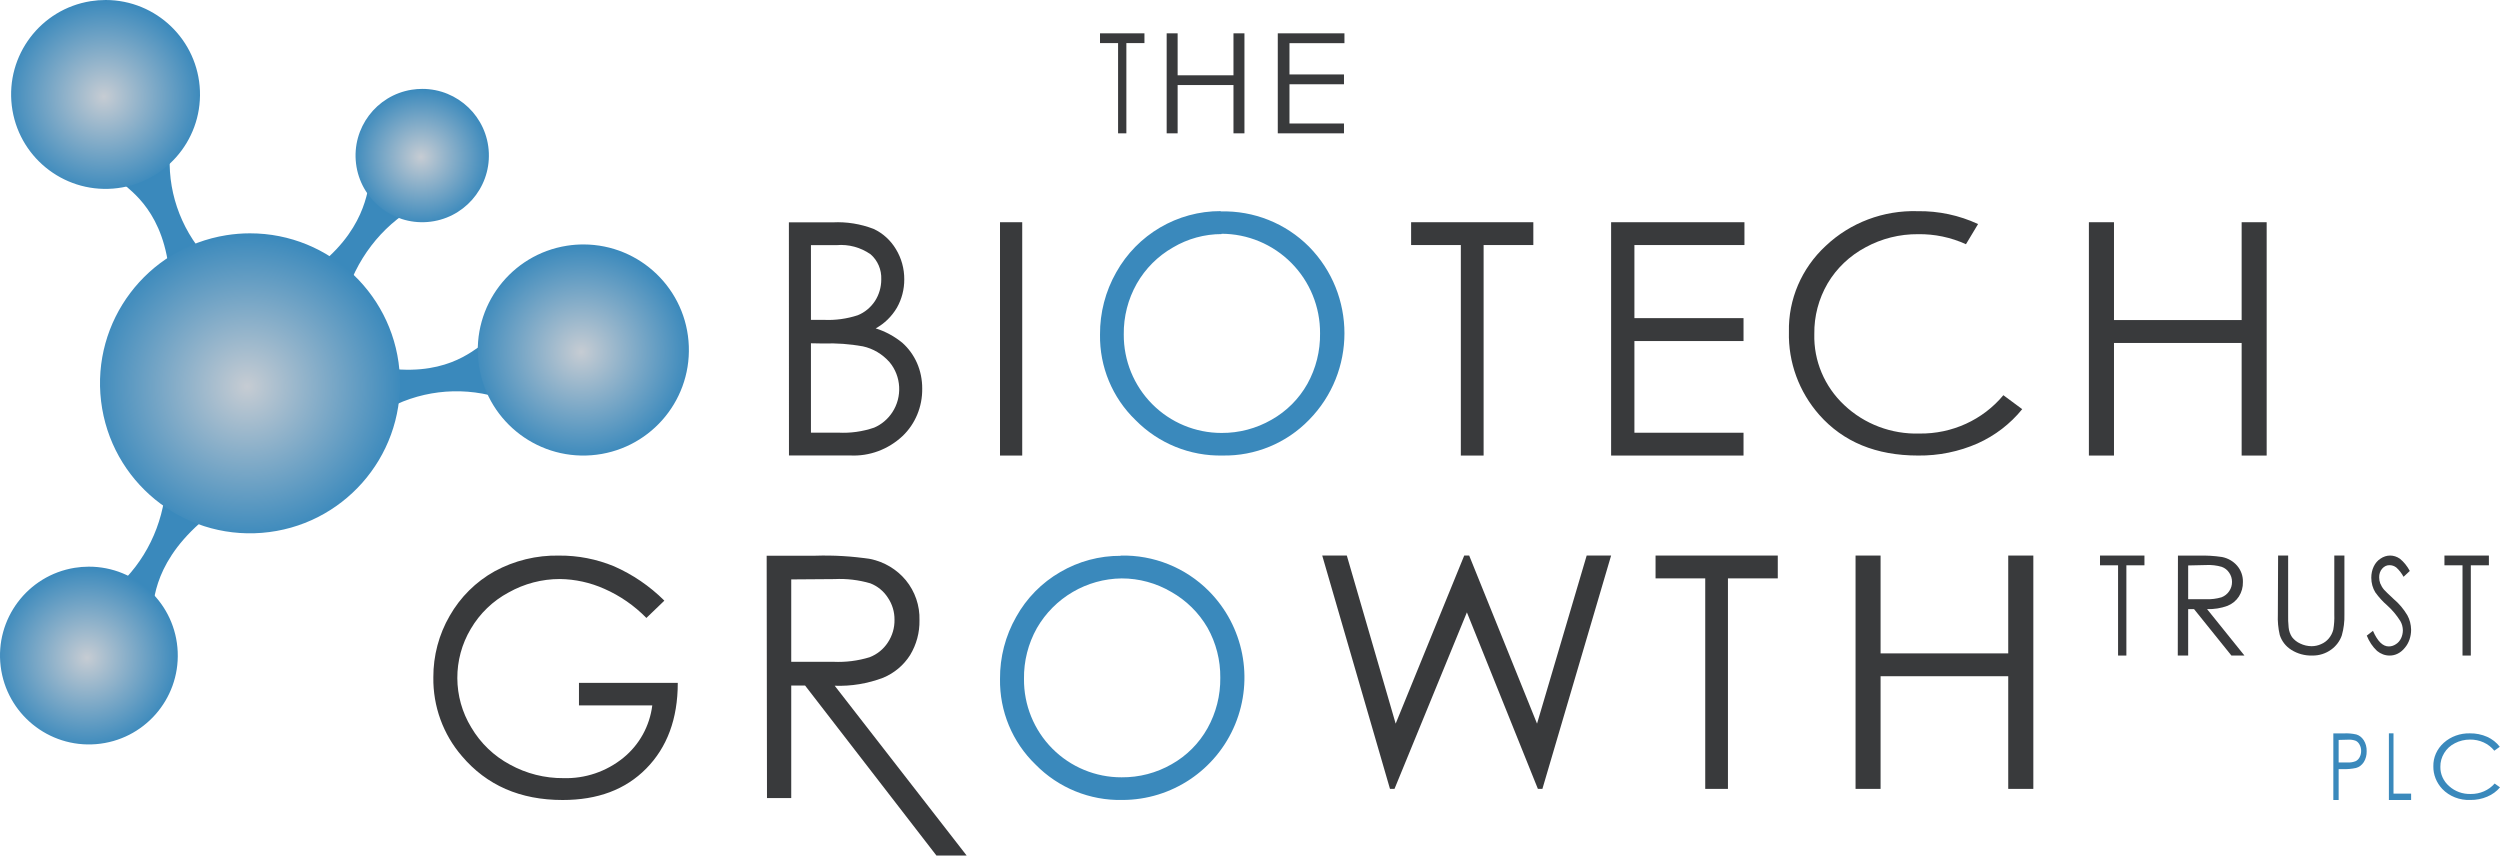
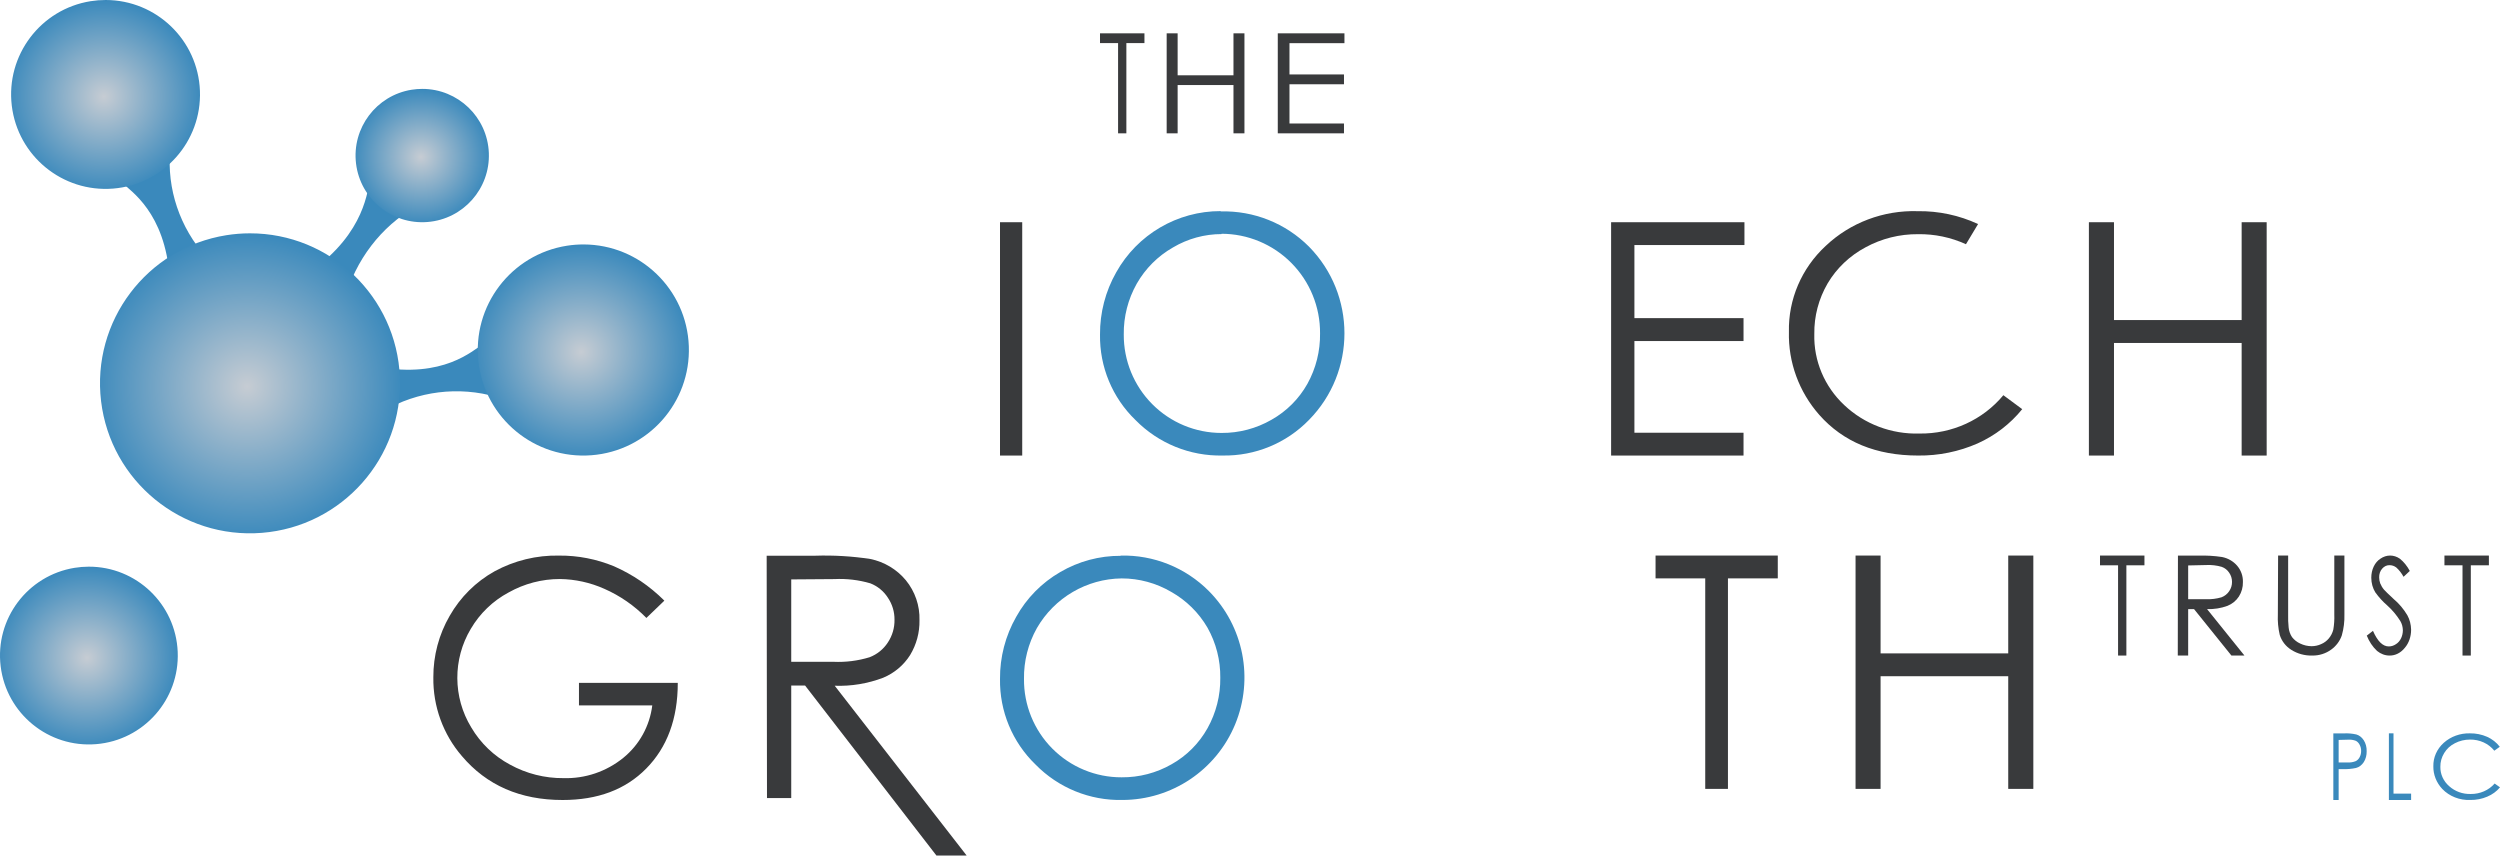
<svg xmlns="http://www.w3.org/2000/svg" width="225px" height="77px" viewBox="0 0 225 77" version="1.1">
  <title>Biotech</title>
  <desc>Created with Sketch.</desc>
  <defs>
    <radialGradient cx="49.923%" cy="50.077%" fx="49.923%" fy="50.077%" r="50.102%" id="radialGradient-1">
      <stop stop-color="#C6CCD3" offset="0%" />
      <stop stop-color="#3A89BC" offset="100%" />
    </radialGradient>
    <radialGradient cx="49.914%" cy="49.961%" fx="49.914%" fy="49.961%" r="49.96%" id="radialGradient-2">
      <stop stop-color="#C6CCD3" offset="0%" />
      <stop stop-color="#3A89BC" offset="100%" />
    </radialGradient>
    <radialGradient cx="49.959%" cy="50.056%" fx="49.959%" fy="50.056%" r="50.055%" id="radialGradient-3">
      <stop stop-color="#C6CCD3" offset="0%" />
      <stop stop-color="#3A89BC" offset="100%" />
    </radialGradient>
    <radialGradient cx="49.996%" cy="50.166%" fx="49.996%" fy="50.166%" r="50.164%" id="radialGradient-4">
      <stop stop-color="#C6CCD3" offset="0%" />
      <stop stop-color="#3A89BC" offset="100%" />
    </radialGradient>
    <radialGradient cx="49.851%" cy="50.277%" fx="49.851%" fy="50.277%" r="50.229%" id="radialGradient-5">
      <stop stop-color="#C6CCD3" offset="0%" />
      <stop stop-color="#3A89BC" offset="100%" />
    </radialGradient>
  </defs>
  <g id="Symbols" stroke="none" stroke-width="1" fill="none" fill-rule="evenodd">
    <g id="Navigation" transform="translate(-165, -16)" fill-rule="nonzero">
      <g id="Biotech" transform="translate(165, 16)">
        <path d="M11,16.45 C11.749,17.207 14.843,19.077 15.276,25 L19,23.609 C16.494,21.067 15.152,17.66 15.276,14.154 C15.458,8.211 11,16.45 11,16.45" id="Path" fill="#3A89BC" />
        <path d="M33.347,16.018 C33.043,17.102 32.922,20.866 28,24.406 L30.998,27 C31.994,23.4 34.3,20.38 37.398,18.619 C42.637,15.614 33.347,16.018 33.347,16.018" id="Path" fill="#3A89BC" />
        <path d="M43.444,31 C42.518,31.533 39.944,34.081 34,33.021 L34.494,37 C37.594,35.193 41.274,34.735 44.707,35.73 C50.521,37.4 43.444,31 43.444,31" id="Path" fill="#3A89BC" />
-         <path d="M13.661,55.659 C13.834,54.604 13.554,51.019 18,47.068 L14.774,45 C14.19,48.533 12.256,51.673 9.408,53.714 C4.596,57.162 13.661,55.686 13.661,55.686" id="Path" fill="#3A89BC" />
        <path d="M20.368,21.169 C13.211,22.314 8.235,28.908 9.097,36.105 C9.959,43.303 16.351,48.534 23.577,47.956 C30.803,47.378 36.282,41.197 35.989,33.954 C35.696,26.711 29.735,20.992 22.486,21 C21.777,21.001 21.069,21.058 20.368,21.169" id="Path" fill="url(#radialGradient-1)" />
        <path d="M51.028,22.115 C45.99,22.905 42.474,27.533 43.065,32.599 C43.655,37.665 48.14,41.361 53.225,40.972 C58.311,40.583 62.181,36.247 61.993,31.15 C61.806,26.053 57.627,22.014 52.527,22 C52.025,21.999 51.524,22.038 51.028,22.115" id="Path" fill="url(#radialGradient-2)" />
        <path d="M37.048,8.076 C33.868,8.587 31.659,11.519 32.043,14.717 C32.428,17.915 35.27,20.238 38.48,19.98 C41.691,19.723 44.125,16.975 43.995,13.757 C43.865,10.538 41.216,7.997 37.995,8 C37.678,8.002 37.361,8.027 37.048,8.076" id="Path" fill="url(#radialGradient-3)" />
        <path d="M8.161,0.106 C3.655,0.825 0.522,4.973 1.06,9.503 C1.599,14.034 5.618,17.331 10.166,16.974 C14.714,16.616 18.169,12.732 17.994,8.173 C17.818,3.614 14.076,0.007 9.513,0 C9.06,0.001 8.608,0.036 8.161,0.106" id="Path" fill="url(#radialGradient-4)" />
        <path d="M6.716,51.104 C2.477,51.793 -0.461,55.707 0.06,59.969 C0.58,64.232 4.373,67.323 8.653,66.973 C12.933,66.623 16.173,62.955 15.993,58.665 C15.813,54.374 12.278,50.991 7.984,51 C7.559,51.002 7.135,51.036 6.716,51.104" id="Path" fill="url(#radialGradient-5)" />
        <path d="M210,66.005 L210.956,66.005 C211.326,65.987 211.697,66.019 212.062,66.099 C212.327,66.172 212.564,66.355 212.735,66.618 C212.916,66.897 213.01,67.249 212.999,67.608 C213.009,67.963 212.918,68.311 212.741,68.59 C212.564,68.86 212.317,69.046 212.043,69.116 C211.639,69.204 211.228,69.238 210.817,69.219 L210.478,69.219 L210.478,72 L210,72 L210,66.005 Z M210.478,66.594 L210.478,68.621 L211.289,68.621 C211.534,68.637 211.779,68.597 212.012,68.504 C212.159,68.434 212.285,68.307 212.37,68.142 C212.458,67.977 212.504,67.782 212.502,67.584 C212.504,67.388 212.458,67.197 212.37,67.034 C212.288,66.871 212.167,66.745 212.025,66.673 C211.798,66.589 211.562,66.555 211.327,66.571 L210.478,66.594 Z" id="Shape" fill="#3A89BC" />
        <polyline id="Path" fill="#3A89BC" points="215 66 215.415 66 215.415 71.426 217 71.426 217 72 215 72" />
        <path d="M224.968,67.22 L224.487,67.564 C224.235,67.246 223.906,66.99 223.526,66.816 C223.144,66.643 222.725,66.556 222.301,66.562 C221.824,66.56 221.355,66.673 220.939,66.891 C220.535,67.093 220.201,67.399 219.978,67.773 C219.745,68.15 219.625,68.579 219.633,69.014 C219.62,69.677 219.911,70.314 220.434,70.763 C220.951,71.229 221.647,71.48 222.365,71.459 C223.199,71.469 223.993,71.122 224.519,70.517 L225,70.861 C224.698,71.223 224.304,71.511 223.855,71.698 C223.378,71.903 222.858,72.005 222.333,71.997 C221.372,72.037 220.443,71.672 219.802,71.003 C219.274,70.438 218.988,69.711 219.001,68.962 C218.984,68.168 219.324,67.404 219.938,66.853 C220.569,66.286 221.417,65.979 222.293,66.001 C222.83,65.993 223.361,66.101 223.847,66.315 C224.297,66.518 224.686,66.824 224.976,67.205" id="Path" fill="#3A89BC" />
        <path d="M100.859,50.003 C103.829,49.931 106.698,51.084 108.796,53.193 C111.928,56.348 112.862,61.081 111.162,65.194 C109.462,69.306 105.463,71.99 101.024,71.997 C98.087,72.063 95.255,70.908 93.197,68.807 C91.112,66.795 89.955,64.005 90.001,61.104 C89.986,59.145 90.488,57.216 91.458,55.516 C92.391,53.836 93.761,52.443 95.423,51.485 C97.072,50.519 98.949,50.014 100.859,50.024 M100.948,52.057 C97.797,52.094 94.898,53.793 93.32,56.528 C92.537,57.922 92.137,59.498 92.159,61.097 C92.137,63.445 93.054,65.705 94.706,67.37 C96.358,69.035 98.606,69.967 100.948,69.958 C102.526,69.972 104.08,69.566 105.449,68.78 C106.8,68.021 107.915,66.902 108.672,65.548 C109.448,64.16 109.846,62.591 109.826,61 C109.845,59.42 109.447,57.863 108.672,56.487 C107.889,55.142 106.762,54.031 105.408,53.269 C104.055,52.475 102.516,52.056 100.948,52.057" id="Shape" fill="#3A89BC" />
-         <polyline id="Path" fill="#393A3C" points="119 50 121.213 50 125.61 65.127 131.78 50 132.227 50 138.333 65.127 142.801 50 145 50 138.816 71 138.411 71 132.021 55.112 125.504 71 125.099 71" />
        <polyline id="Path" fill="#393A3C" points="149 52.054 149 50 160 50 160 52.054 155.515 52.054 155.515 71 153.471 71 153.471 52.054" />
        <polyline id="Path" fill="#393A3C" points="167 50 169.252 50 169.252 58.805 180.741 58.805 180.741 50 183 50 183 71 180.741 71 180.741 60.86 169.252 60.86 169.252 71 167 71" />
        <path d="M59.779,54.072 L58.175,55.615 C57.09,54.507 55.807,53.618 54.395,52.996 C53.132,52.431 51.771,52.13 50.391,52.112 C48.776,52.111 47.187,52.527 45.774,53.322 C44.363,54.075 43.185,55.209 42.37,56.599 C40.741,59.328 40.757,62.754 42.412,65.467 C43.249,66.887 44.456,68.045 45.899,68.815 C47.376,69.627 49.032,70.046 50.712,70.032 C52.663,70.09 54.571,69.443 56.097,68.206 C57.538,67.037 58.474,65.344 58.705,63.486 L52.107,63.486 L52.107,61.461 L61,61.461 C61,64.703 60.037,67.265 58.161,69.169 C56.285,71.073 53.781,72 50.635,72 C46.822,72 43.8,70.681 41.568,68.044 C39.879,66.087 38.965,63.566 39.001,60.966 C38.991,59.018 39.499,57.103 40.473,55.424 C41.433,53.74 42.83,52.354 44.511,51.418 C46.296,50.448 48.297,49.96 50.321,50.003 C52.014,49.99 53.692,50.317 55.26,50.965 C56.939,51.702 58.471,52.746 59.779,54.044" id="Path" fill="#393A3C" />
        <polyline id="Path" fill="#393A3C" points="189 50.877 189 50 193 50 193 50.877 191.374 50.877 191.374 59 190.626 59 190.626 50.877" />
        <path d="M196.015,50.006 L197.877,50.006 C198.582,49.984 199.288,50.026 199.985,50.131 C200.516,50.235 200.994,50.511 201.341,50.912 C201.695,51.327 201.88,51.851 201.862,52.387 C201.874,52.844 201.749,53.294 201.502,53.684 C201.259,54.061 200.9,54.354 200.475,54.525 C199.889,54.74 199.263,54.84 198.636,54.82 L202,59 L200.828,59 L197.464,54.82 L196.935,54.82 L196.935,59 L196,59 L196.015,50.006 Z M196.935,50.89 L196.935,53.928 L198.544,53.928 C199.013,53.948 199.482,53.89 199.931,53.758 C200.218,53.649 200.462,53.455 200.628,53.205 C200.799,52.956 200.887,52.663 200.881,52.365 C200.883,52.074 200.795,51.789 200.628,51.546 C200.47,51.303 200.233,51.116 199.954,51.016 C199.51,50.886 199.046,50.832 198.582,50.853 L196.935,50.89 Z" id="Shape" fill="#393A3C" />
        <path d="M205.029,50 L205.933,50 L205.933,55.297 C205.921,55.688 205.936,56.08 205.977,56.469 C206.005,56.778 206.109,57.076 206.281,57.338 C206.474,57.589 206.728,57.789 207.021,57.921 C207.339,58.074 207.688,58.156 208.043,58.158 C208.34,58.158 208.633,58.094 208.902,57.971 C209.171,57.858 209.407,57.682 209.591,57.461 C209.787,57.228 209.926,56.955 209.998,56.663 C210.075,56.212 210.105,55.754 210.087,55.297 L210.087,50 L210.997,50 L210.997,55.297 C211.016,55.938 210.936,56.577 210.76,57.195 C210.584,57.7 210.253,58.141 209.813,58.46 C209.319,58.822 208.714,59.012 208.095,58.999 C207.431,59.017 206.778,58.839 206.221,58.488 C205.72,58.175 205.35,57.699 205.177,57.144 C205.036,56.539 204.979,55.918 205.007,55.297" id="Path" fill="#393A3C" />
        <path d="M213.006,57.21 L213.567,56.775 C213.978,57.716 214.449,58.179 214.989,58.179 C215.214,58.18 215.437,58.11 215.635,57.975 C215.829,57.855 215.991,57.667 216.101,57.435 C216.201,57.222 216.255,56.98 216.258,56.733 C216.253,56.429 216.173,56.135 216.028,55.891 C215.69,55.356 215.293,54.883 214.848,54.487 C214.457,54.15 214.099,53.757 213.781,53.316 C213.546,52.941 213.418,52.479 213.416,52.003 C213.413,51.645 213.489,51.293 213.635,50.986 C213.779,50.686 213.987,50.443 214.236,50.284 C214.781,49.905 215.444,49.905 215.989,50.284 C216.343,50.571 216.647,50.946 216.882,51.386 L216.32,51.912 C216.143,51.585 215.92,51.3 215.663,51.07 C215.483,50.936 215.277,50.866 215.067,50.866 C214.818,50.854 214.575,50.968 214.393,51.182 C214.217,51.38 214.118,51.665 214.124,51.961 C214.125,52.148 214.158,52.332 214.219,52.501 C214.306,52.714 214.422,52.907 214.562,53.07 C214.652,53.182 214.949,53.463 215.444,53.926 C215.916,54.321 216.331,54.815 216.669,55.386 C216.876,55.765 216.991,56.211 217,56.67 C217.003,57.287 216.799,57.877 216.438,58.298 C216.074,58.755 215.578,59.008 215.062,59 C214.663,59.002 214.272,58.858 213.938,58.586 C213.54,58.218 213.218,57.737 213,57.182" id="Path" fill="#393A3C" />
        <polyline id="Path" fill="#393A3C" points="220 50.877 220 50 224 50 224 50.877 222.374 50.877 222.374 59 221.626 59 221.626 50.877" />
        <polyline id="Path" fill="#393A3C" points="99 3.878 99 3 103 3 103 3.878 101.373 3.878 101.373 12 100.627 12 100.627 3.878" />
        <polyline id="Path" fill="#393A3C" points="105 3 105.987 3 105.987 6.777 111.013 6.777 111.013 3 112 3 112 12 111.013 12 111.013 7.654 105.987 7.654 105.987 12 105 12" />
        <polyline id="Path" fill="#393A3C" points="115 3 121 3 121 3.885 116.053 3.885 116.053 6.7 120.959 6.7 120.959 7.584 116.053 7.584 116.053 11.115 120.959 11.115 120.959 12 115 12" />
        <path d="M109.869,19.028 C112.837,18.947 115.708,20.093 117.808,22.197 C122.064,26.521 122.064,33.47 117.808,37.794 C115.771,39.89 112.96,41.049 110.041,40.997 C107.1,41.061 104.263,39.907 102.198,37.808 C100.112,35.796 98.955,33.006 99.001,30.106 C98.989,28.145 99.491,26.216 100.459,24.511 C102.364,21.101 105.962,18.992 109.862,19 M109.958,21.067 C108.413,21.066 106.896,21.483 105.566,22.272 C104.208,23.046 103.083,24.172 102.308,25.531 C101.522,26.923 101.119,28.499 101.139,30.099 C101.124,32.446 102.045,34.703 103.697,36.367 C105.349,38.032 107.595,38.967 109.938,38.965 C111.514,38.975 113.065,38.566 114.433,37.78 C115.785,37.02 116.903,35.902 117.664,34.549 C118.436,33.158 118.829,31.587 118.805,29.995 C118.82,27.625 117.89,25.347 116.223,23.666 C114.556,21.985 112.289,21.039 109.924,21.039" id="Shape" fill="#3A89BC" />
-         <path d="M71,20.011 L74.956,20.011 C76.201,19.95 77.445,20.15 78.615,20.598 C79.446,20.981 80.149,21.617 80.632,22.422 C81.129,23.235 81.39,24.18 81.384,25.145 C81.388,26.04 81.16,26.919 80.725,27.688 C80.26,28.48 79.599,29.125 78.813,29.554 C79.683,29.827 80.497,30.268 81.213,30.853 C81.772,31.352 82.222,31.972 82.531,32.671 C82.845,33.393 83.005,34.178 82.999,34.972 C83.023,36.595 82.379,38.151 81.232,39.243 C79.938,40.455 78.239,41.083 76.505,40.991 L71.007,40.991 L71,20.011 Z M72.985,22.063 L72.985,28.787 L74.132,28.787 C75.169,28.837 76.206,28.697 77.197,28.372 C77.825,28.119 78.364,27.673 78.747,27.094 C79.118,26.519 79.316,25.84 79.314,25.145 C79.351,24.275 78.994,23.438 78.351,22.885 C77.449,22.259 76.371,21.969 75.292,22.063 L72.985,22.063 Z M72.985,30.895 L72.985,38.939 L75.45,38.939 C76.54,38.995 77.63,38.843 78.668,38.489 C79.332,38.207 79.903,37.726 80.309,37.107 C81.222,35.721 81.119,33.861 80.059,32.595 C79.42,31.87 78.581,31.372 77.659,31.171 C76.484,30.959 75.291,30.873 74.099,30.915 L72.985,30.895 Z" id="Shape" fill="#393A3C" />
        <rect id="Rectangle" fill="#393A3C" x="90" y="20" width="2" height="21" />
-         <polyline id="Path" fill="#393A3C" points="127 22.054 127 20 138 20 138 22.054 133.525 22.054 133.525 41 131.475 41 131.475 22.054" />
        <polyline id="Path" fill="#393A3C" points="145 20 157 20 157 22.054 147.097 22.054 147.097 28.632 156.917 28.632 156.917 30.694 147.097 30.694 147.097 38.946 156.917 38.946 156.917 41 145 41" />
        <path d="M176.936,21.98 C175.59,21.364 174.117,21.055 172.63,21.076 C170.971,21.062 169.338,21.471 167.891,22.263 C166.476,23.018 165.299,24.137 164.49,25.5 C163.68,26.888 163.265,28.463 163.288,30.061 C163.224,32.468 164.202,34.79 165.982,36.458 C167.793,38.171 170.237,39.094 172.757,39.019 C175.681,39.058 178.462,37.786 180.303,35.568 L182,36.824 C180.929,38.147 179.553,39.204 177.983,39.909 C176.301,40.648 174.474,41.02 172.63,40.999 C168.858,40.999 165.892,39.778 163.733,37.335 C161.907,35.261 160.935,32.601 161.003,29.868 C160.939,26.949 162.141,24.14 164.313,22.132 C166.525,20.038 169.514,18.91 172.594,19.006 C174.472,18.979 176.331,19.376 178.026,20.165" id="Path" fill="#393A3C" />
        <polyline id="Path" fill="#393A3C" points="188 20 190.259 20 190.259 28.805 201.748 28.805 201.748 20 204 20 204 41 201.748 41 201.748 30.867 190.259 30.867 190.259 41 188 41" />
        <path d="M69,50.014 L73.364,50.014 C75.027,49.96 76.693,50.059 78.338,50.31 C79.588,50.569 80.712,51.242 81.524,52.219 C82.356,53.235 82.793,54.514 82.753,55.822 C82.775,56.925 82.482,58.011 81.909,58.957 C81.333,59.867 80.487,60.58 79.487,60.996 C78.097,61.525 76.612,61.771 75.124,61.717 L87,77 L84.28,77 L72.455,61.695 L71.211,61.695 L71.211,71.826 L69.029,71.826 L69,50.014 Z M71.211,52.147 L71.211,59.562 L75.007,59.562 C76.109,59.613 77.212,59.474 78.265,59.151 C78.942,58.891 79.518,58.424 79.909,57.818 C80.31,57.213 80.518,56.503 80.505,55.779 C80.514,55.068 80.303,54.372 79.902,53.783 C79.528,53.202 78.978,52.752 78.331,52.5 C77.282,52.193 76.187,52.064 75.095,52.118 L71.211,52.147 Z" id="Shape" fill="#393A3C" />
      </g>
    </g>
  </g>
</svg>